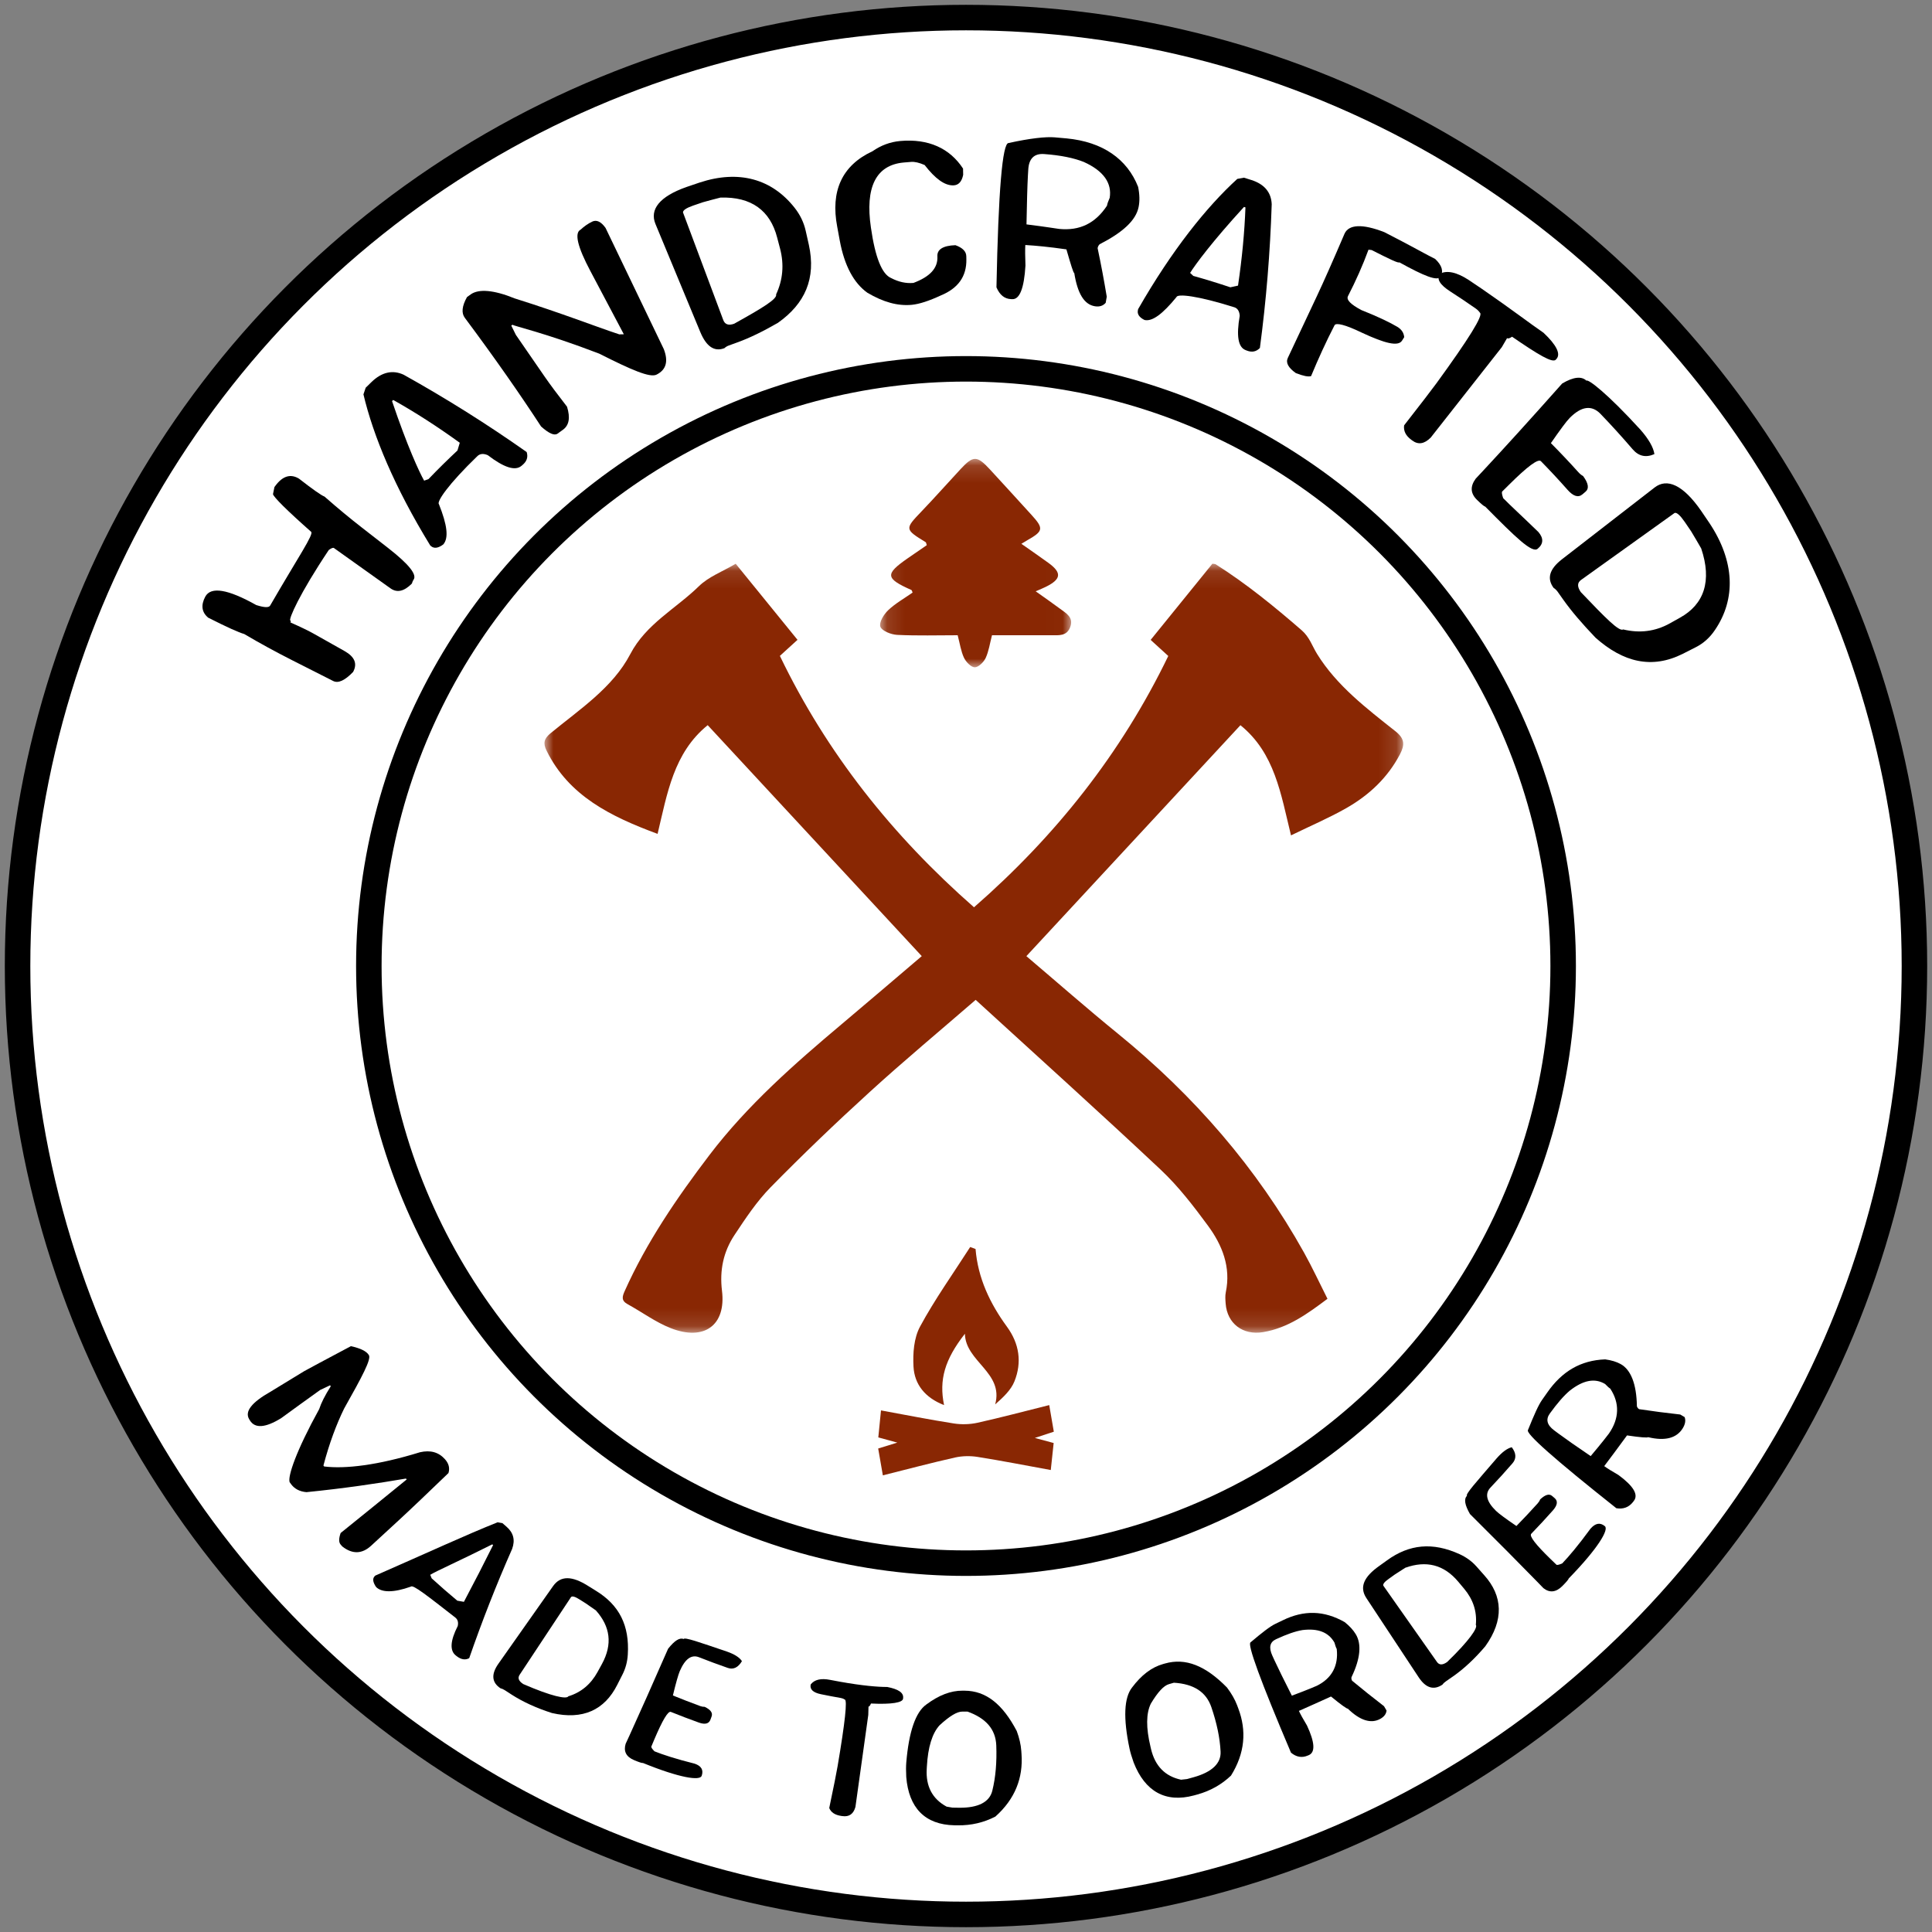
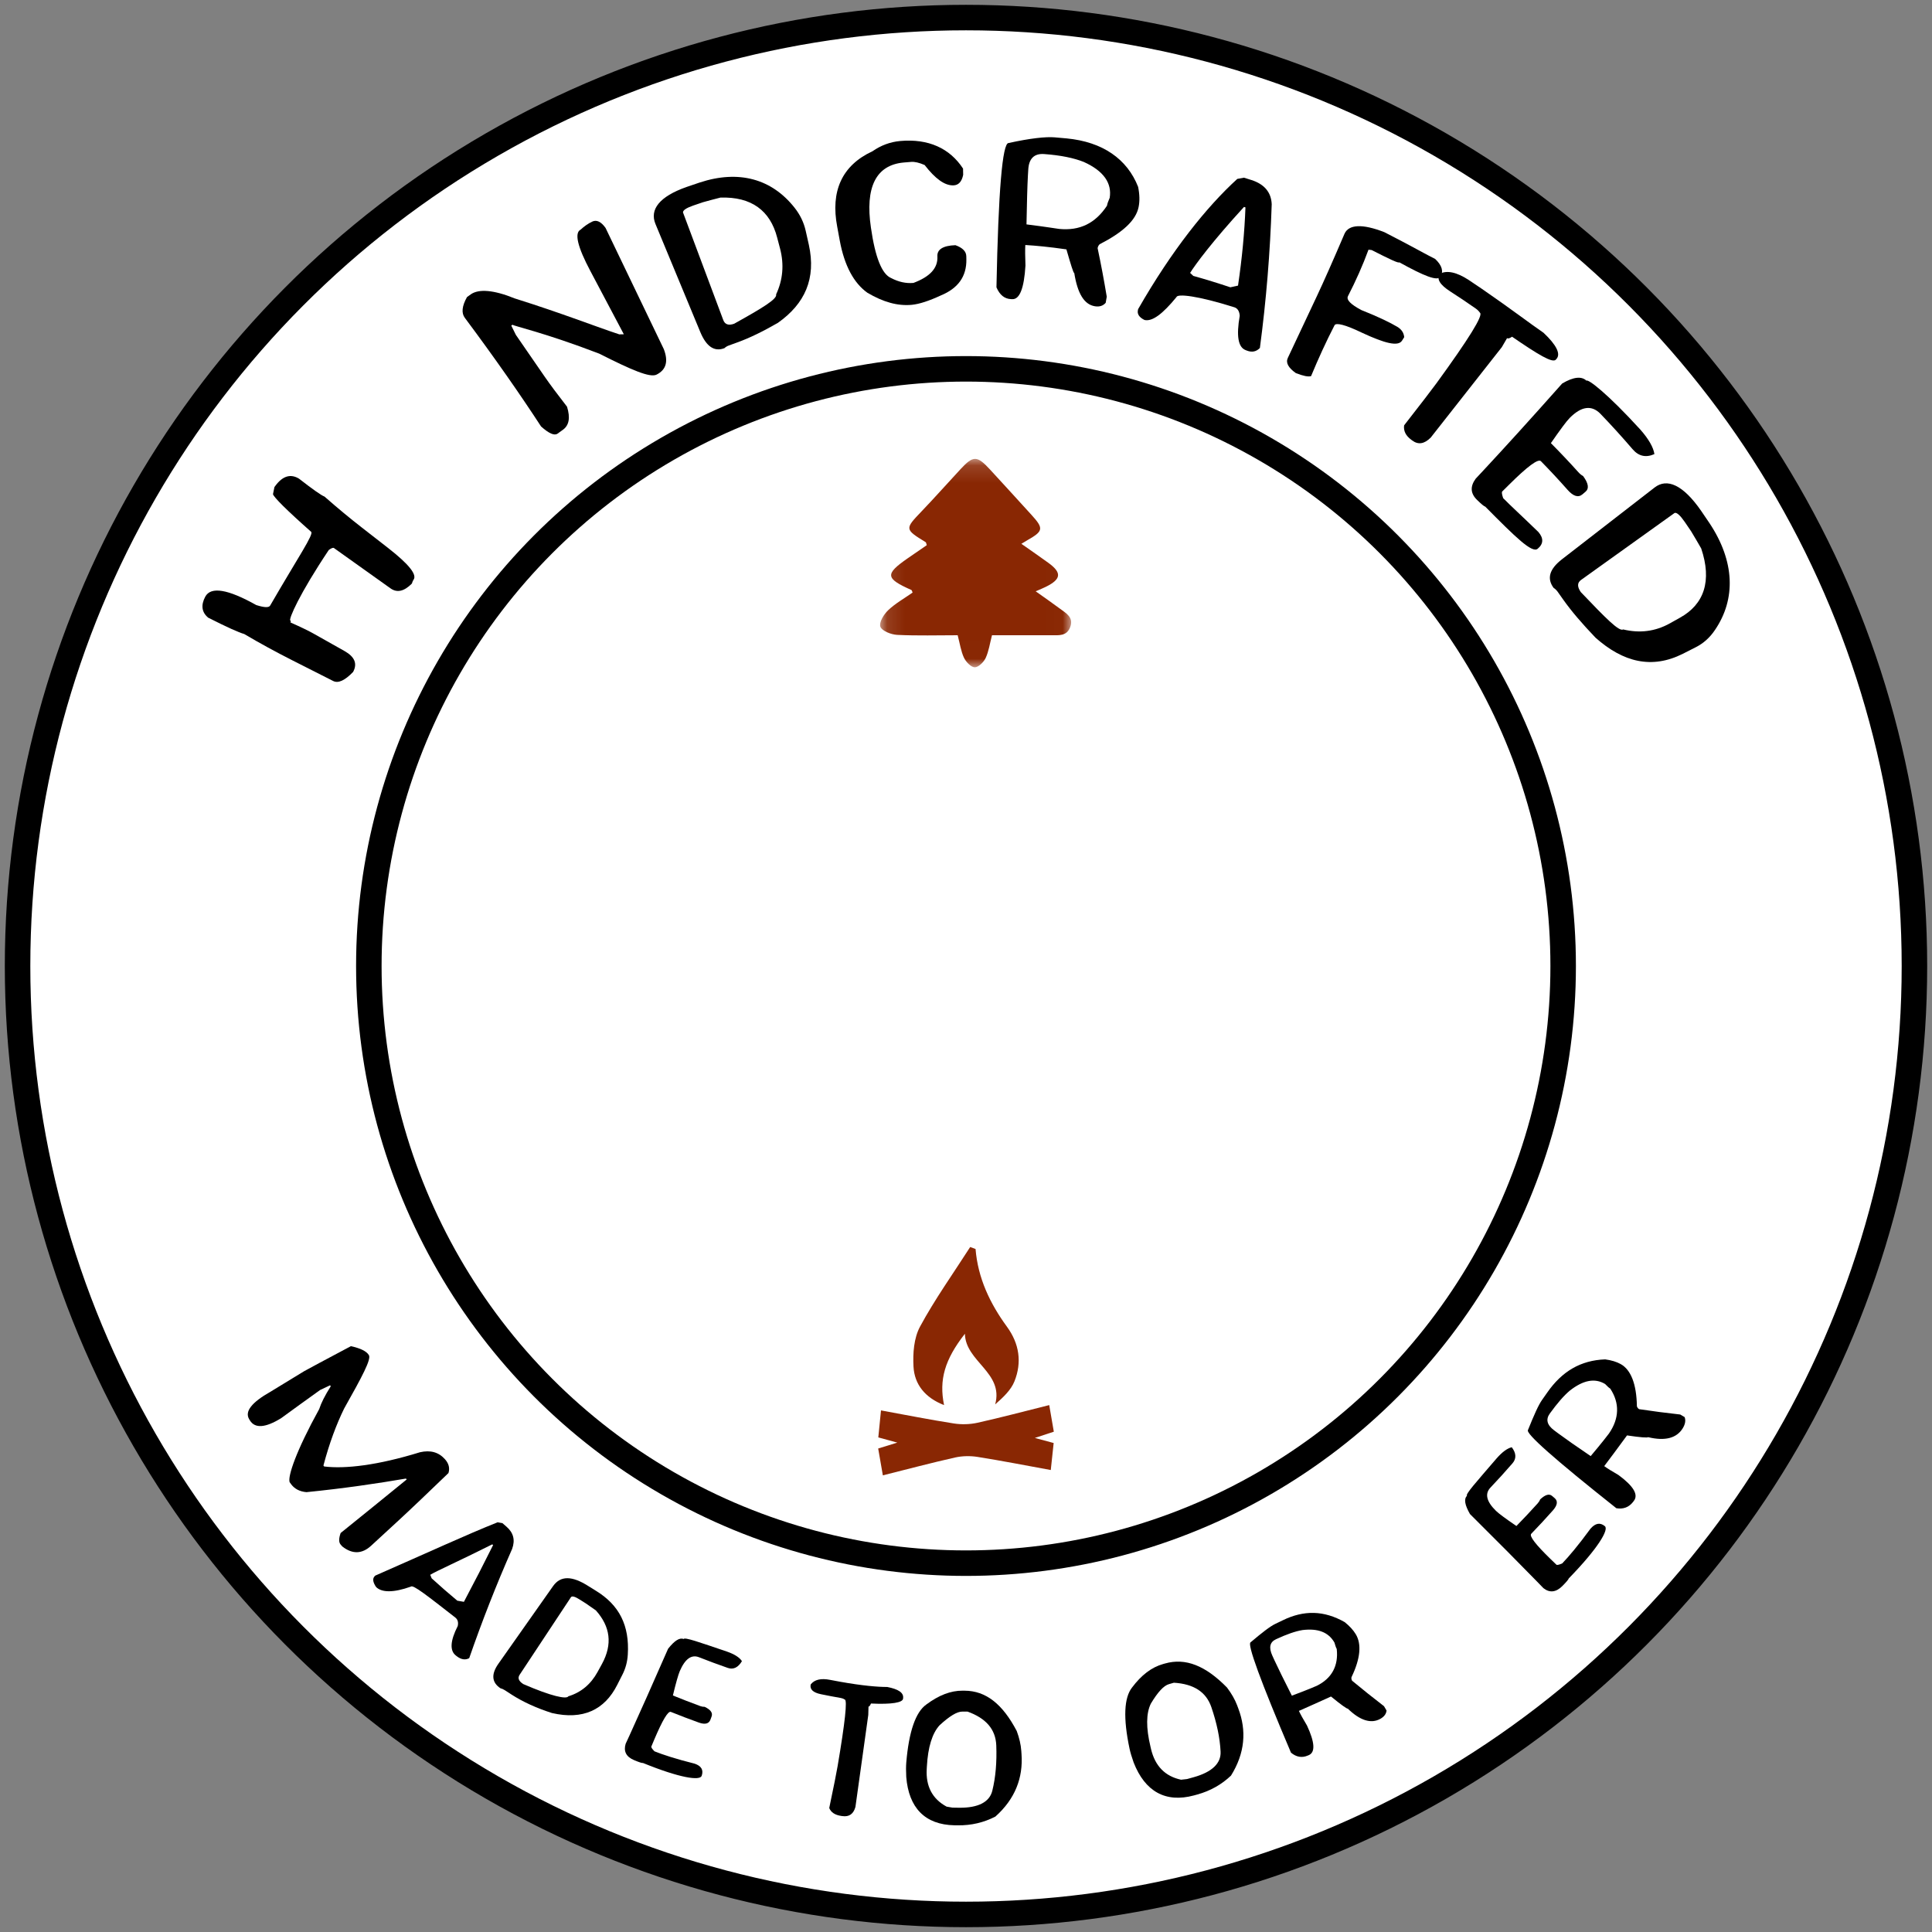
<svg xmlns="http://www.w3.org/2000/svg" xmlns:xlink="http://www.w3.org/1999/xlink" width="110px" height="110px" viewBox="0 0 110 110" version="1.1">
  <rect x="0" y="0" width="110" height="110" fill="#808080" stroke="none" />
  <title>badge-founders-line</title>
  <desc>Created with Sketch.</desc>
  <defs>
-     <polygon id="path-1" points="0 0.096 48.892 0.096 48.892 43.88 0 43.88" />
    <polygon id="path-3" points="0.109 0.128 10.987 0.128 10.987 11.993 0.109 11.993" />
  </defs>
  <g id="Page-1" stroke="none" stroke-width="1" fill="none" fill-rule="evenodd">
    <g id="badge-founders-line" transform="translate(1, 1)">
      <circle id="Oval" stroke="#000000" stroke-width="1.452" fill="#FFFFFF" fill-rule="nonzero" cx="54" cy="54" r="54" />
      <circle id="Oval" stroke="#000000" stroke-width="1.452" fill="#FFFFFF" fill-rule="nonzero" cx="54" cy="54" r="34" />
      <g id="HandCrafted" transform="translate(10, 6)" fill="#000000" fill-rule="nonzero">
        <path d="M0.687,26.972 C1.006,26.38 1.977,26.545 3.589,27.449 C4.045,27.595 4.31,27.606 4.382,27.477 C6,24.68 6.885,23.406 6.713,23.277 C5.302,22.029 4.584,21.306 4.543,21.136 C4.57,21.002 4.596,20.867 4.625,20.732 L4.682,20.654 C5.1,20.093 5.55,19.965 6.024,20.253 C6.815,20.869 7.298,21.207 7.474,21.272 C8.232,21.937 8.944,22.526 9.61,23.043 C10.106,23.43 10.602,23.816 11.098,24.201 C12.28,25.124 12.76,25.723 12.544,26.009 C12.513,26.051 12.48,26.124 12.45,26.227 C12.012,26.667 11.611,26.766 11.236,26.5 L8.015,24.204 C7.967,24.17 7.868,24.206 7.72,24.314 C6.042,26.822 5.415,28.275 5.531,28.331 C5.562,28.349 5.564,28.385 5.534,28.438 C6.132,28.704 6.575,28.918 6.865,29.082 C7.449,29.41 8.032,29.738 8.615,30.067 C9.198,30.397 9.358,30.789 9.104,31.258 C8.637,31.741 8.262,31.921 7.968,31.772 C7.195,31.382 6.424,30.99 5.651,30.599 C4.705,30.119 3.788,29.621 2.905,29.098 C2.595,29.013 1.913,28.704 0.856,28.169 C0.485,27.864 0.427,27.461 0.687,26.972" id="Fill-1" />
-         <path d="M11.321,15.836 C12.192,18.413 12.873,19.882 13.148,20.367 C13.231,20.337 13.313,20.307 13.396,20.278 C13.932,19.717 14.485,19.174 15.046,18.649 C15.09,18.502 15.134,18.355 15.178,18.209 C13.886,17.275 12.621,16.463 11.387,15.772 C11.365,15.793 11.343,15.814 11.321,15.836 M9.821,15.075 C9.931,14.966 10.043,14.858 10.153,14.75 C10.74,14.182 11.356,14.048 11.977,14.333 C14.409,15.687 16.748,17.16 18.987,18.738 C19.076,19.024 18.997,19.267 18.747,19.476 L18.69,19.524 C18.329,19.827 17.698,19.622 16.772,18.916 C16.532,18.812 16.336,18.828 16.189,18.961 C14.513,20.58 13.842,21.578 13.993,21.712 C14.461,22.885 14.558,23.628 14.239,23.997 C13.953,24.211 13.719,24.246 13.539,24.093 C13.525,24.082 13.51,24.069 13.497,24.058 C11.464,20.744 10.251,17.813 9.693,15.453 C9.736,15.328 9.778,15.201 9.821,15.075" id="Fill-3" />
        <path d="M22.718,5.618 C22.967,5.499 23.22,5.618 23.477,5.975 C24.584,8.275 25.689,10.577 26.795,12.879 C27.064,13.581 26.925,14.057 26.382,14.329 C26.007,14.519 24.969,14.07 23.115,13.134 C19.969,11.927 18.199,11.552 18.182,11.488 C18.158,11.505 18.134,11.52 18.11,11.537 C18.197,11.714 18.285,11.892 18.373,12.069 C18.92,12.863 19.467,13.657 20.016,14.452 C20.321,14.893 20.744,15.461 21.285,16.157 C21.478,16.785 21.403,17.218 21.047,17.472 C20.946,17.544 20.845,17.616 20.746,17.689 C20.566,17.819 20.254,17.682 19.805,17.28 C18.627,15.473 17.188,13.405 15.464,11.094 C15.263,10.824 15.299,10.43 15.59,9.913 C15.663,9.86 15.736,9.809 15.809,9.756 C16.257,9.442 17.107,9.501 18.304,9.99 C21.023,10.844 22.949,11.607 24.26,12.037 C24.346,12.035 24.433,12.034 24.519,12.032 C23.885,10.834 23.252,9.637 22.617,8.439 C21.878,7.049 21.692,6.259 22.058,6.074 C22.265,5.883 22.483,5.731 22.718,5.618" id="Fill-5" />
        <path d="M27.888,5.098 C28.651,7.138 29.416,9.179 30.179,11.22 C30.274,11.476 30.481,11.544 30.798,11.433 C32.429,10.525 33.264,10.019 33.189,9.761 C33.568,8.948 33.657,8.078 33.411,7.143 C33.356,6.935 33.3,6.726 33.246,6.518 C32.85,4.995 31.787,4.191 30.017,4.25 C29.686,4.334 29.356,4.421 29.027,4.513 C28.84,4.575 28.652,4.639 28.467,4.704 C28.069,4.843 27.876,4.977 27.888,5.098 M28.088,3.646 C28.336,3.56 28.583,3.476 28.831,3.394 C31.071,2.655 32.944,3.188 34.236,4.823 C34.555,5.225 34.764,5.661 34.871,6.132 C34.932,6.401 34.991,6.668 35.052,6.937 C35.475,8.857 34.833,10.292 33.287,11.384 C32.434,11.873 31.668,12.25 30.959,12.503 C30.802,12.558 30.648,12.615 30.494,12.672 C30.394,12.708 30.312,12.76 30.246,12.823 C29.676,13.04 29.222,12.742 28.874,11.91 C28.024,9.859 27.173,7.809 26.322,5.758 C25.973,4.928 26.549,4.188 28.088,3.646" id="Fill-7" />
        <path d="M40.256,1.028 C41.853,0.886 43.073,1.437 43.832,2.599 C43.834,2.718 43.837,2.835 43.839,2.953 C43.76,3.345 43.575,3.544 43.284,3.554 C42.787,3.57 42.254,3.181 41.644,2.395 C41.333,2.26 41.076,2.201 40.876,2.218 C40.734,2.228 40.591,2.24 40.449,2.253 C38.867,2.398 38.251,3.668 38.586,5.953 C38.829,7.66 39.216,8.613 39.735,8.83 C40.163,9.054 40.584,9.147 41.009,9.108 C41.945,8.756 42.408,8.269 42.371,7.597 C42.346,7.204 42.69,6.984 43.398,6.96 C43.808,7.106 44.013,7.319 44.017,7.59 C44.018,7.649 44.019,7.708 44.021,7.767 C44.037,8.752 43.539,9.42 42.567,9.821 C41.899,10.13 41.354,10.312 40.913,10.355 C40.106,10.431 39.284,10.199 38.384,9.667 C37.62,9.121 37.082,8.144 36.814,6.706 C36.765,6.435 36.715,6.166 36.665,5.895 C36.288,3.9 36.92,2.425 38.675,1.612 C39.158,1.275 39.688,1.079 40.256,1.028" id="Fill-9" />
        <path d="M47.545,2.661 C47.537,2.779 47.531,2.897 47.524,3.014 C47.491,3.614 47.467,4.534 47.444,5.776 C48.61,5.92 49.225,6.028 49.304,6.034 C50.469,6.148 51.359,5.723 52.027,4.712 C52.042,4.613 52.093,4.463 52.182,4.261 C52.315,3.431 51.84,2.731 50.709,2.222 C50.153,1.998 49.396,1.839 48.444,1.771 C47.879,1.732 47.578,2.033 47.545,2.661 M49.038,0.819 C49.269,0.838 49.498,0.859 49.728,0.88 C51.782,1.076 53.175,2.052 53.799,3.637 C53.887,4.065 53.896,4.446 53.829,4.779 C53.677,5.558 52.908,6.239 51.609,6.907 C51.546,6.968 51.508,7.043 51.494,7.131 C51.689,8.05 51.861,8.972 52.014,9.893 C51.994,10.009 51.973,10.126 51.953,10.242 C51.799,10.415 51.599,10.478 51.345,10.438 C50.733,10.344 50.353,9.721 50.165,8.551 C50.113,8.544 49.976,8.093 49.717,7.198 C48.719,7.054 47.961,6.985 47.455,6.955 C47.429,6.954 47.402,6.952 47.377,6.951 C47.362,7.204 47.366,7.596 47.385,8.124 C47.306,9.418 47.054,10.053 46.634,10.033 C46.612,10.032 46.589,10.032 46.567,10.031 C46.192,10.016 45.919,9.793 45.734,9.359 C45.843,3.873 46.073,1.133 46.425,1.143 C47.663,0.87 48.545,0.779 49.038,0.819" id="Fill-11" />
        <path d="M59.829,4.781 C58.003,6.773 57.054,8.066 56.76,8.538 C56.821,8.594 56.881,8.652 56.942,8.709 C57.651,8.907 58.353,9.124 59.051,9.357 C59.197,9.325 59.342,9.293 59.488,9.261 C59.719,7.695 59.86,6.207 59.911,4.808 C59.885,4.799 59.856,4.789 59.829,4.781 M59.824,3.116 C59.965,3.159 60.106,3.203 60.245,3.248 C60.988,3.483 61.378,3.951 61.406,4.627 C61.317,7.383 61.092,10.115 60.733,12.812 C60.525,13.027 60.278,13.074 59.984,12.959 C59.961,12.95 59.938,12.941 59.917,12.932 C59.491,12.767 59.387,12.121 59.585,10.98 C59.568,10.723 59.467,10.561 59.288,10.498 C57.155,9.826 56.035,9.717 55.983,9.915 C55.193,10.88 54.607,11.32 54.163,11.218 C53.864,11.071 53.736,10.883 53.789,10.652 C53.793,10.635 53.797,10.617 53.801,10.599 C55.719,7.254 57.678,4.801 59.445,3.187 C59.571,3.162 59.697,3.139 59.824,3.116" id="Fill-13" />
        <path d="M70.712,7.743 C71.104,8.114 71.2,8.455 71.011,8.754 C70.841,9.023 70.079,8.714 68.671,7.935 C68.633,8.004 68.115,7.753 67.096,7.237 C67.036,7.23 66.977,7.223 66.917,7.216 C66.588,8.111 66.195,8.991 65.749,9.859 C65.641,10.069 65.898,10.328 66.512,10.655 C67.499,11.046 68.177,11.381 68.559,11.609 C68.797,11.752 68.927,11.95 68.95,12.198 C68.908,12.264 68.867,12.329 68.825,12.395 C68.606,12.742 67.849,12.553 66.526,11.935 C65.583,11.48 65.065,11.362 64.983,11.519 C64.507,12.441 64.064,13.409 63.647,14.414 C63.489,14.466 63.2,14.406 62.779,14.242 C62.348,13.936 62.194,13.652 62.323,13.378 C62.875,12.204 63.426,11.032 63.978,9.86 C64.363,9.042 64.89,7.855 65.555,6.3 C65.796,5.781 66.558,5.726 67.822,6.22 C69.323,6.986 70.27,7.53 70.712,7.743" id="Fill-15" />
        <path d="M76.88,11.945 C77.629,12.648 77.867,13.156 77.622,13.431 C77.609,13.446 77.594,13.462 77.582,13.477 C77.397,13.686 76.588,13.2 75.09,12.171 C74.953,12.266 74.859,12.292 74.806,12.252 C74.707,12.423 74.609,12.595 74.508,12.765 C73.159,14.482 71.81,16.198 70.459,17.915 C70.093,18.282 69.745,18.333 69.405,18.078 C69.385,18.064 69.364,18.048 69.346,18.034 C69.039,17.805 68.905,17.538 68.943,17.224 C68.955,17.207 68.967,17.192 68.978,17.174 C69.884,16.013 70.484,15.234 70.777,14.834 C72.629,12.29 73.459,10.949 73.265,10.81 C73.204,10.718 73.121,10.636 73.02,10.565 C72.542,10.231 72.06,9.908 71.572,9.594 C70.989,9.218 70.782,8.891 70.968,8.591 C71.374,8.376 71.935,8.488 72.633,8.948 C72.879,9.111 73.124,9.276 73.369,9.444 C75.044,10.596 76.186,11.475 76.88,11.945" id="Fill-17" />
        <path d="M82.394,17.459 C82.876,18.007 83.141,18.479 83.195,18.855 C82.706,19.069 82.296,18.976 81.953,18.576 C81.36,17.885 80.751,17.214 80.127,16.565 C79.623,16.045 79.034,16.128 78.371,16.797 C78.186,16.984 77.833,17.464 77.301,18.23 C77.833,18.765 78.354,19.316 78.864,19.883 C78.95,19.979 79.039,20.052 79.134,20.103 C79.44,20.516 79.485,20.816 79.28,20.99 C79.222,21.041 79.163,21.091 79.103,21.142 C78.861,21.348 78.58,21.26 78.249,20.887 C77.756,20.329 77.25,19.786 76.734,19.259 C76.58,19.101 75.971,19.55 74.913,20.604 C74.786,20.729 74.659,20.855 74.534,20.979 C74.492,21.021 74.51,21.149 74.585,21.363 C74.991,21.779 75.67,22.398 76.592,23.293 C76.897,23.651 76.879,23.972 76.546,24.246 C76.23,24.507 75.305,23.606 73.56,21.841 C73.499,21.834 73.348,21.705 73.099,21.464 C72.722,21.099 72.693,20.7 73.019,20.255 C73.168,20.096 73.317,19.936 73.465,19.777 C74.641,18.516 76.136,16.872 77.944,14.835 C78.581,14.458 79.047,14.407 79.325,14.674 C79.425,14.572 80.515,15.401 82.394,17.459" id="Fill-19" />
        <path d="M84.346,22.205 C82.57,23.476 80.794,24.747 79.019,26.019 C78.797,26.179 78.794,26.406 79.004,26.711 C80.418,28.191 81.187,28.979 81.418,28.838 C82.343,29.06 83.234,28.962 84.08,28.489 C84.27,28.384 84.457,28.278 84.646,28.172 C86.028,27.41 86.482,26.075 85.859,24.225 C85.671,23.897 85.48,23.571 85.285,23.249 C85.164,23.068 85.042,22.889 84.919,22.711 C84.655,22.331 84.463,22.164 84.346,22.205 M85.845,22.07 C86.007,22.307 86.17,22.545 86.33,22.784 C87.772,24.953 87.847,27.104 86.641,28.871 C86.348,29.309 85.981,29.632 85.549,29.851 C85.304,29.976 85.057,30.1 84.812,30.225 C83.046,31.11 81.417,30.706 79.843,29.308 C79.087,28.516 78.47,27.803 77.995,27.128 C77.893,26.98 77.788,26.834 77.684,26.688 C77.615,26.596 77.54,26.522 77.455,26.47 C77.062,25.937 77.214,25.403 77.927,24.847 C79.685,23.485 81.443,22.122 83.203,20.759 C83.912,20.205 84.823,20.602 85.845,22.07" id="Fill-21" />
      </g>
      <g id="MAde-To-ORder" transform="translate(13, 75)" fill="#000000" fill-rule="nonzero">
        <path d="M7.003,1.155 C7.146,1.385 6.631,2.357 5.594,4.196 C5.154,5.095 4.75,6.171 4.415,7.44 C4.428,7.459 4.443,7.477 4.455,7.495 C5.661,7.644 7.515,7.425 9.912,6.685 C10.508,6.549 10.974,6.68 11.332,7.079 C11.553,7.327 11.621,7.589 11.533,7.87 C10.31,9.049 9.339,9.975 8.614,10.641 C8.121,11.096 7.626,11.55 7.134,12.004 C6.618,12.481 6.066,12.503 5.489,12.049 C5.459,12.014 5.427,11.978 5.396,11.942 C5.285,11.818 5.283,11.596 5.395,11.283 C6.639,10.281 7.88,9.275 9.118,8.265 C9.131,8.254 9.143,8.244 9.155,8.232 C9.141,8.216 9.126,8.2 9.113,8.183 C7.47,8.464 5.589,8.743 3.45,8.957 C3.063,8.924 2.769,8.77 2.575,8.505 C2.547,8.467 2.52,8.427 2.49,8.387 C2.376,8.058 2.861,6.606 4.174,4.227 C4.284,3.882 4.502,3.448 4.831,2.931 C4.819,2.91 4.807,2.891 4.795,2.872 C4.779,2.881 4.59,2.969 4.229,3.139 C3.485,3.671 2.744,4.207 2.006,4.746 C1.11,5.298 0.512,5.343 0.225,4.866 C0.212,4.843 0.199,4.821 0.184,4.798 C-0.075,4.364 0.329,3.847 1.385,3.249 C1.488,3.191 2.13,2.797 3.314,2.072 C3.576,1.924 4.464,1.45 5.978,0.646 C6.527,0.766 6.867,0.931 7.003,1.155" id="Fill-59" />
        <path d="M14.028,11.929 C12.097,12.898 10.884,13.428 10.496,13.662 C10.523,13.729 10.549,13.795 10.577,13.863 C11.055,14.299 11.542,14.724 12.037,15.136 C12.162,15.159 12.288,15.18 12.413,15.201 C13.018,14.061 13.572,12.983 14.075,11.97 C14.059,11.956 14.044,11.943 14.028,11.929 M14.605,10.721 C14.68,10.787 14.756,10.852 14.831,10.917 C15.234,11.263 15.342,11.68 15.159,12.188 C14.263,14.216 13.449,16.292 12.715,18.409 C12.496,18.527 12.261,18.493 12.014,18.304 C11.995,18.29 11.976,18.275 11.957,18.26 C11.6,17.986 11.631,17.421 12.062,16.579 C12.108,16.369 12.062,16.21 11.928,16.1 C10.327,14.854 9.514,14.204 9.39,14.337 C8.409,14.685 7.74,14.682 7.413,14.358 C7.224,14.08 7.2,13.874 7.336,13.739 C7.348,13.729 7.359,13.718 7.368,13.708 C10.304,12.421 12.592,11.364 14.332,10.673 C14.423,10.689 14.514,10.706 14.605,10.721" id="Fill-61" />
        <path d="M18.514,14.928 C17.538,16.404 16.562,17.88 15.585,19.356 C15.462,19.54 15.532,19.718 15.797,19.886 C17.396,20.58 18.257,20.761 18.36,20.58 C19.096,20.355 19.642,19.886 20.02,19.2 L20.273,18.739 C20.887,17.611 20.747,16.61 19.927,15.689 C19.732,15.555 19.535,15.419 19.342,15.283 C19.225,15.209 19.108,15.137 18.993,15.064 C18.745,14.907 18.585,14.86 18.514,14.928 M19.486,14.297 C19.634,14.39 19.781,14.482 19.93,14.573 C21.259,15.385 21.848,16.546 21.744,18.208 C21.719,18.615 21.619,18.992 21.441,19.341 C21.339,19.54 21.237,19.739 21.138,19.938 C20.421,21.354 19.189,21.942 17.423,21.532 C16.532,21.247 15.773,20.895 15.153,20.499 C15.02,20.413 14.885,20.327 14.752,20.239 C14.665,20.182 14.578,20.144 14.493,20.122 C13.993,19.79 13.958,19.319 14.38,18.722 C15.418,17.248 16.457,15.774 17.494,14.3 C17.922,13.7 18.575,13.719 19.486,14.297" id="Fill-63" />
        <path d="M27.406,18.04 C27.824,18.189 28.104,18.366 28.243,18.579 C28.026,18.943 27.753,19.074 27.437,18.964 C26.889,18.774 26.344,18.572 25.802,18.358 C25.371,18.187 25.006,18.446 24.704,19.146 C24.621,19.343 24.487,19.803 24.312,20.534 C24.829,20.744 25.348,20.946 25.869,21.137 C25.958,21.169 26.04,21.183 26.119,21.18 C26.455,21.339 26.59,21.519 26.517,21.724 L26.453,21.901 C26.367,22.143 26.144,22.203 25.787,22.075 C25.253,21.884 24.723,21.681 24.196,21.469 C24.038,21.405 23.724,21.929 23.252,23.041 C23.197,23.173 23.141,23.306 23.086,23.438 C23.066,23.482 23.125,23.573 23.263,23.713 C23.729,23.901 24.494,24.152 25.555,24.417 C25.932,24.548 26.065,24.774 25.952,25.106 C25.854,25.4 24.716,25.235 22.611,24.378 C22.559,24.389 22.386,24.335 22.092,24.21 C21.647,24.02 21.492,23.707 21.623,23.281 C21.696,23.12 21.77,22.961 21.845,22.8 C22.424,21.533 23.154,19.889 24.038,17.873 C24.406,17.408 24.698,17.224 24.922,17.32 C24.977,17.2 25.788,17.492 27.406,18.04" id="Fill-65" />
        <path d="M36.515,20.049 C37.143,20.171 37.447,20.37 37.421,20.667 C37.419,20.684 37.418,20.701 37.416,20.716 C37.396,20.934 36.789,21.05 35.589,20.991 C35.539,21.113 35.493,21.172 35.449,21.166 C35.444,21.325 35.44,21.485 35.436,21.642 C35.192,23.387 34.95,25.132 34.705,26.878 C34.595,27.281 34.344,27.457 33.957,27.4 C33.934,27.397 33.911,27.393 33.887,27.39 C33.537,27.337 33.313,27.187 33.215,26.944 C33.218,26.928 33.22,26.912 33.223,26.895 C33.468,25.733 33.622,24.953 33.69,24.559 C34.115,22.055 34.25,20.791 34.099,20.766 C34.036,20.722 33.964,20.693 33.881,20.678 C33.501,20.612 33.122,20.54 32.744,20.462 C32.289,20.369 32.094,20.179 32.159,19.904 C32.378,19.625 32.744,19.543 33.265,19.645 C33.45,19.681 33.633,19.715 33.82,19.749 C35.09,19.977 35.993,20.052 36.515,20.049" id="Fill-67" />
        <path d="M38.772,24.58 C38.769,24.627 38.767,24.675 38.764,24.723 C38.708,25.695 39.076,26.419 39.896,26.862 C40.006,26.881 40.118,26.901 40.228,26.919 C40.359,26.921 40.488,26.923 40.618,26.925 C41.71,26.935 42.343,26.594 42.498,25.956 C42.69,25.183 42.759,24.324 42.724,23.379 C42.688,22.45 42.129,21.827 41.09,21.452 C40.993,21.452 40.897,21.451 40.801,21.45 C40.485,21.447 40.06,21.711 39.495,22.23 C39.081,22.682 38.834,23.463 38.772,24.58 M40.81,20.26 C40.848,20.261 40.885,20.261 40.922,20.261 C42.133,20.267 43.08,21.016 43.889,22.557 C44.035,22.951 44.123,23.327 44.148,23.688 C44.151,23.75 44.156,23.813 44.161,23.875 C44.256,25.223 43.797,26.426 42.673,27.428 C42.017,27.767 41.3,27.936 40.543,27.926 C40.475,27.926 40.408,27.925 40.339,27.924 C38.668,27.892 37.74,26.933 37.598,25.172 C37.581,24.838 37.582,24.567 37.599,24.36 C37.748,22.576 38.137,21.479 38.736,21.051 C39.45,20.519 40.127,20.255 40.81,20.26" id="Fill-69" />
        <path d="M51.505,23.454 C51.516,23.501 51.526,23.546 51.537,23.593 C51.766,24.541 52.326,25.133 53.245,25.33 C53.358,25.318 53.47,25.304 53.583,25.292 C53.708,25.258 53.835,25.224 53.96,25.188 C55.016,24.894 55.527,24.389 55.495,23.733 C55.457,22.938 55.276,22.095 54.97,21.198 C54.668,20.316 53.948,19.876 52.837,19.807 C52.744,19.834 52.651,19.861 52.558,19.887 C52.253,19.973 51.917,20.344 51.524,20.998 C51.255,21.548 51.242,22.365 51.505,23.454 M52.224,18.742 C52.26,18.732 52.297,18.723 52.332,18.712 C53.499,18.38 54.634,18.83 55.859,20.08 C56.113,20.417 56.308,20.753 56.436,21.091 L56.502,21.267 C56.983,22.534 56.885,23.818 56.088,25.095 C55.553,25.605 54.909,25.967 54.175,26.17 L53.979,26.224 C52.36,26.661 51.189,25.998 50.545,24.348 C50.433,24.033 50.357,23.773 50.313,23.569 C49.941,21.816 49.999,20.656 50.454,20.08 C50.987,19.37 51.563,18.929 52.224,18.742" id="Fill-71" />
        <path d="M58.443,18.269 C58.483,18.355 58.523,18.443 58.562,18.529 C58.767,18.972 59.096,19.645 59.553,20.544 C60.444,20.212 60.911,20.01 60.968,19.984 C61.828,19.562 62.215,18.843 62.108,17.884 C62.068,17.814 62.025,17.692 61.977,17.52 C61.637,16.923 61.028,16.702 60.158,16.809 C59.741,16.878 59.241,17.056 58.648,17.332 C58.298,17.494 58.23,17.803 58.443,18.269 M58.611,16.457 C58.749,16.391 58.887,16.325 59.024,16.258 C60.237,15.662 61.383,15.686 62.565,16.359 C62.838,16.58 63.048,16.807 63.19,17.043 C63.524,17.592 63.469,18.412 62.948,19.493 C62.934,19.564 62.948,19.631 62.983,19.693 C63.577,20.186 64.183,20.669 64.8,21.144 C64.848,21.226 64.895,21.308 64.944,21.391 C64.925,21.585 64.805,21.744 64.588,21.865 C64.063,22.156 63.436,21.963 62.738,21.283 C62.699,21.303 62.372,21.078 61.781,20.593 C60.998,20.952 60.408,21.207 60.015,21.385 C59.995,21.393 59.974,21.403 59.954,21.411 C60.041,21.599 60.194,21.878 60.416,22.247 C60.86,23.202 60.895,23.765 60.52,23.929 C60.5,23.937 60.48,23.945 60.461,23.953 C60.129,24.098 59.807,24.042 59.503,23.789 C57.761,19.688 56.996,17.594 57.204,17.506 C57.859,16.952 58.317,16.596 58.611,16.457" id="Fill-73" />
-         <path d="M64.762,14.283 C65.78,15.73 66.797,17.179 67.816,18.626 C67.944,18.808 68.136,18.81 68.394,18.628 C69.651,17.412 70.159,16.673 70.028,16.512 C70.101,15.745 69.87,15.064 69.367,14.462 L69.029,14.058 C68.202,13.073 67.196,12.84 66.014,13.26 C65.812,13.392 65.61,13.522 65.407,13.651 C65.296,13.732 65.183,13.813 65.07,13.893 C64.827,14.064 64.726,14.191 64.762,14.283 M64.536,13.153 C64.679,13.051 64.823,12.948 64.964,12.845 C66.235,11.919 67.567,11.788 69.103,12.488 C69.477,12.66 69.797,12.889 70.058,13.182 L70.504,13.684 C71.567,14.866 71.636,16.241 70.567,17.732 C69.953,18.455 69.332,19.027 68.726,19.449 C68.597,19.542 68.464,19.632 68.332,19.722 C68.246,19.781 68.176,19.846 68.126,19.917 C67.627,20.251 67.175,20.107 66.772,19.496 C65.779,17.992 64.786,16.489 63.793,14.984 C63.39,14.367 63.647,13.778 64.536,13.153" id="Fill-75" />
        <path d="M71.215,7.03 C71.529,6.675 71.812,6.463 72.073,6.4 C72.333,6.739 72.345,7.051 72.111,7.319 C71.705,7.789 71.289,8.245 70.867,8.69 C70.527,9.044 70.628,9.485 71.174,10.021 C71.327,10.17 71.713,10.46 72.339,10.884 C72.748,10.466 73.152,10.037 73.547,9.598 C73.613,9.524 73.661,9.449 73.689,9.371 C73.979,9.099 74.204,9.031 74.371,9.173 C74.419,9.215 74.467,9.256 74.515,9.296 C74.71,9.463 74.678,9.702 74.408,10.005 C74.008,10.456 73.599,10.897 73.183,11.327 C73.058,11.457 73.432,11.941 74.302,12.785 C74.406,12.885 74.509,12.986 74.614,13.085 C74.648,13.119 74.758,13.096 74.947,13.013 C75.315,12.63 75.864,11.985 76.552,11.042 C76.832,10.72 77.103,10.669 77.373,10.893 C77.615,11.088 76.984,12.158 75.317,13.871 C75.308,13.924 75.185,14.07 74.949,14.307 C74.59,14.663 74.229,14.7 73.876,14.423 C73.753,14.296 73.63,14.17 73.507,14.042 C72.532,13.039 71.26,11.761 69.694,10.203 C69.398,9.688 69.34,9.345 69.523,9.166 C69.429,9.069 70.031,8.409 71.215,7.03" id="Fill-77" />
        <path d="M74.489,5.44 C74.566,5.497 74.643,5.554 74.72,5.612 C75.113,5.903 75.728,6.337 76.567,6.904 C77.229,6.119 77.567,5.674 77.607,5.619 C78.2,4.76 78.223,3.882 77.68,3.061 C77.61,3.019 77.513,2.932 77.39,2.801 C76.801,2.444 76.137,2.585 75.388,3.168 C75.036,3.462 74.66,3.902 74.243,4.476 C73.996,4.815 74.078,5.133 74.489,5.44 M73.802,3.7 C73.899,3.565 73.994,3.428 74.089,3.292 C74.929,2.081 75.992,1.45 77.392,1.397 C77.747,1.445 78.045,1.535 78.285,1.671 C78.846,1.987 79.177,2.78 79.198,4.067 C79.221,4.139 79.262,4.194 79.324,4.232 C80.099,4.349 80.881,4.45 81.667,4.537 C81.751,4.586 81.833,4.635 81.916,4.684 C81.987,4.873 81.951,5.088 81.807,5.322 C81.46,5.886 80.795,6.059 79.836,5.826 C79.809,5.867 79.405,5.842 78.636,5.726 C78.085,6.488 77.66,7.041 77.382,7.416 C77.367,7.435 77.352,7.455 77.338,7.475 C77.505,7.597 77.775,7.767 78.151,7.983 C79.001,8.608 79.296,9.101 79.026,9.452 C79.012,9.47 78.999,9.49 78.985,9.507 C78.747,9.816 78.425,9.939 78.028,9.872 C74.523,7.093 72.846,5.61 72.997,5.418 C73.341,4.564 73.596,3.988 73.802,3.7" id="Fill-79" />
      </g>
      <g id="Group-5" transform="translate(30, 31)">
        <g id="Fill-3-Clipped">
          <g>
            <mask id="mask-2" fill="white">
              <use xlink:href="#path-1" />
            </mask>
            <g id="path-1" />
-             <path d="M21.481,22.438 C17.385,18.019 13.351,13.666 9.293,9.288 C7.35,10.866 6.993,13.172 6.44,15.477 C3.77,14.488 1.386,13.316 0.117,10.735 C-0.089,10.317 -0.029,10.057 0.346,9.748 C2.006,8.382 3.885,7.156 4.884,5.245 C5.788,3.514 7.491,2.653 8.798,1.371 C9.344,0.837 10.141,0.54 10.888,0.098 C12.027,1.501 13.204,2.948 14.407,4.429 C14.011,4.789 13.657,5.111 13.403,5.343 C16.07,10.885 19.818,15.587 24.456,19.657 C29.09,15.61 32.83,10.907 35.517,5.349 C35.275,5.128 34.923,4.807 34.513,4.433 C35.699,2.97 36.872,1.523 38.028,0.096 C38.131,0.112 38.179,0.106 38.211,0.125 C39.961,1.232 41.549,2.53 43.103,3.877 C43.564,4.276 43.705,4.773 43.989,5.233 C45.106,7.038 46.799,8.328 48.452,9.636 C48.99,10.062 48.984,10.418 48.706,10.949 C48.012,12.274 46.957,13.268 45.659,14.008 C44.681,14.566 43.634,15.012 42.504,15.563 C41.923,13.191 41.58,10.873 39.625,9.29 C35.569,13.666 31.522,18.033 27.437,22.439 C29.136,23.88 30.867,25.402 32.655,26.857 C36.991,30.386 40.564,34.507 43.25,39.325 C43.717,40.163 44.12,41.034 44.581,41.948 C43.447,42.796 42.342,43.609 40.915,43.846 C39.754,44.039 38.869,43.35 38.784,42.223 C38.768,42.007 38.748,41.782 38.792,41.574 C39.091,40.146 38.594,38.894 37.771,37.777 C36.952,36.667 36.099,35.551 35.091,34.604 C31.626,31.347 28.086,28.163 24.55,24.928 C22.463,26.735 20.451,28.409 18.523,30.168 C16.592,31.927 14.705,33.734 12.88,35.594 C12.083,36.406 11.445,37.373 10.817,38.32 C10.183,39.275 9.965,40.33 10.107,41.491 C10.347,43.456 9.093,44.372 7.181,43.616 C6.317,43.275 5.553,42.705 4.734,42.255 C4.362,42.051 4.426,41.823 4.569,41.504 C5.819,38.718 7.535,36.206 9.39,33.767 C11.553,30.925 14.23,28.574 16.967,26.273 C18.494,24.989 20.008,23.69 21.481,22.438" id="Fill-3" fill="#892703" fill-rule="nonzero" mask="url(#mask-2)" />
          </g>
        </g>
      </g>
      <g id="Group-27" transform="translate(49, 25)">
        <g id="Fill-25-Clipped">
          <g>
            <mask id="mask-4" fill="white">
              <use xlink:href="#path-3" />
            </mask>
            <g id="path-5" />
            <path d="M8.153,4.962 C8.72,5.361 9.213,5.7 9.697,6.051 C10.467,6.612 10.424,6.977 9.544,7.412 C9.391,7.488 9.232,7.551 8.968,7.667 C9.472,8.027 9.916,8.332 10.346,8.653 C10.701,8.918 11.144,9.144 10.931,9.709 C10.734,10.23 10.278,10.168 9.847,10.168 C8.73,10.169 7.613,10.168 6.48,10.168 C6.358,10.635 6.299,11.076 6.118,11.466 C6.01,11.697 5.708,11.996 5.498,11.993 C5.285,11.989 4.997,11.686 4.886,11.452 C4.711,11.082 4.656,10.661 4.526,10.168 C3.403,10.168 2.238,10.203 1.077,10.147 C0.734,10.13 0.207,9.919 0.125,9.682 C0.04,9.436 0.318,8.981 0.568,8.743 C0.978,8.354 1.493,8.066 1.959,7.739 C1.929,7.67 1.922,7.606 1.89,7.592 C0.407,6.932 0.377,6.693 1.673,5.792 C2.04,5.536 2.411,5.284 2.766,5.04 C2.733,4.946 2.732,4.886 2.702,4.868 C1.504,4.134 1.51,4.117 2.465,3.12 C3.222,2.33 3.947,1.511 4.691,0.709 C5.414,-0.071 5.629,-0.069 6.369,0.734 C7.161,1.593 7.947,2.458 8.734,3.321 C9.43,4.085 9.404,4.24 8.51,4.747 C8.423,4.796 8.339,4.849 8.153,4.962" id="Fill-25" fill="#892703" fill-rule="nonzero" mask="url(#mask-4)" />
          </g>
        </g>
      </g>
      <path d="M58.739,79 C58.833,79.543 58.912,80.004 59,80.515 C58.677,80.621 58.384,80.717 57.92,80.87 C58.344,80.985 58.619,81.059 58.991,81.159 C58.941,81.625 58.89,82.109 58.827,82.697 C57.404,82.438 56.033,82.168 54.655,81.95 C54.238,81.884 53.785,81.893 53.374,81.985 C52.024,82.288 50.685,82.645 49.266,83 C49.173,82.463 49.089,81.984 49,81.472 C49.362,81.36 49.659,81.269 50.089,81.136 C49.674,81.023 49.38,80.942 49.007,80.84 C49.054,80.366 49.103,79.881 49.16,79.303 C50.589,79.563 51.94,79.833 53.3,80.045 C53.74,80.114 54.218,80.102 54.653,80.006 C56,79.707 57.335,79.35 58.739,79" id="Fill-28" fill="#892703" fill-rule="nonzero" />
      <path d="M54.544,70.113 C54.677,71.758 55.356,73.203 56.331,74.537 C57.041,75.508 57.19,76.569 56.759,77.647 C56.561,78.145 56.12,78.557 55.661,78.96 C56.16,77.141 53.968,76.532 53.938,74.938 C52.784,76.412 52.457,77.563 52.751,79 C51.666,78.581 51.066,77.818 51.011,76.812 C50.97,76.052 51.03,75.185 51.385,74.528 C52.229,72.967 53.275,71.503 54.238,70 C54.34,70.038 54.442,70.075 54.544,70.113" id="Fill-30" fill="#892703" fill-rule="nonzero" />
    </g>
  </g>
</svg>